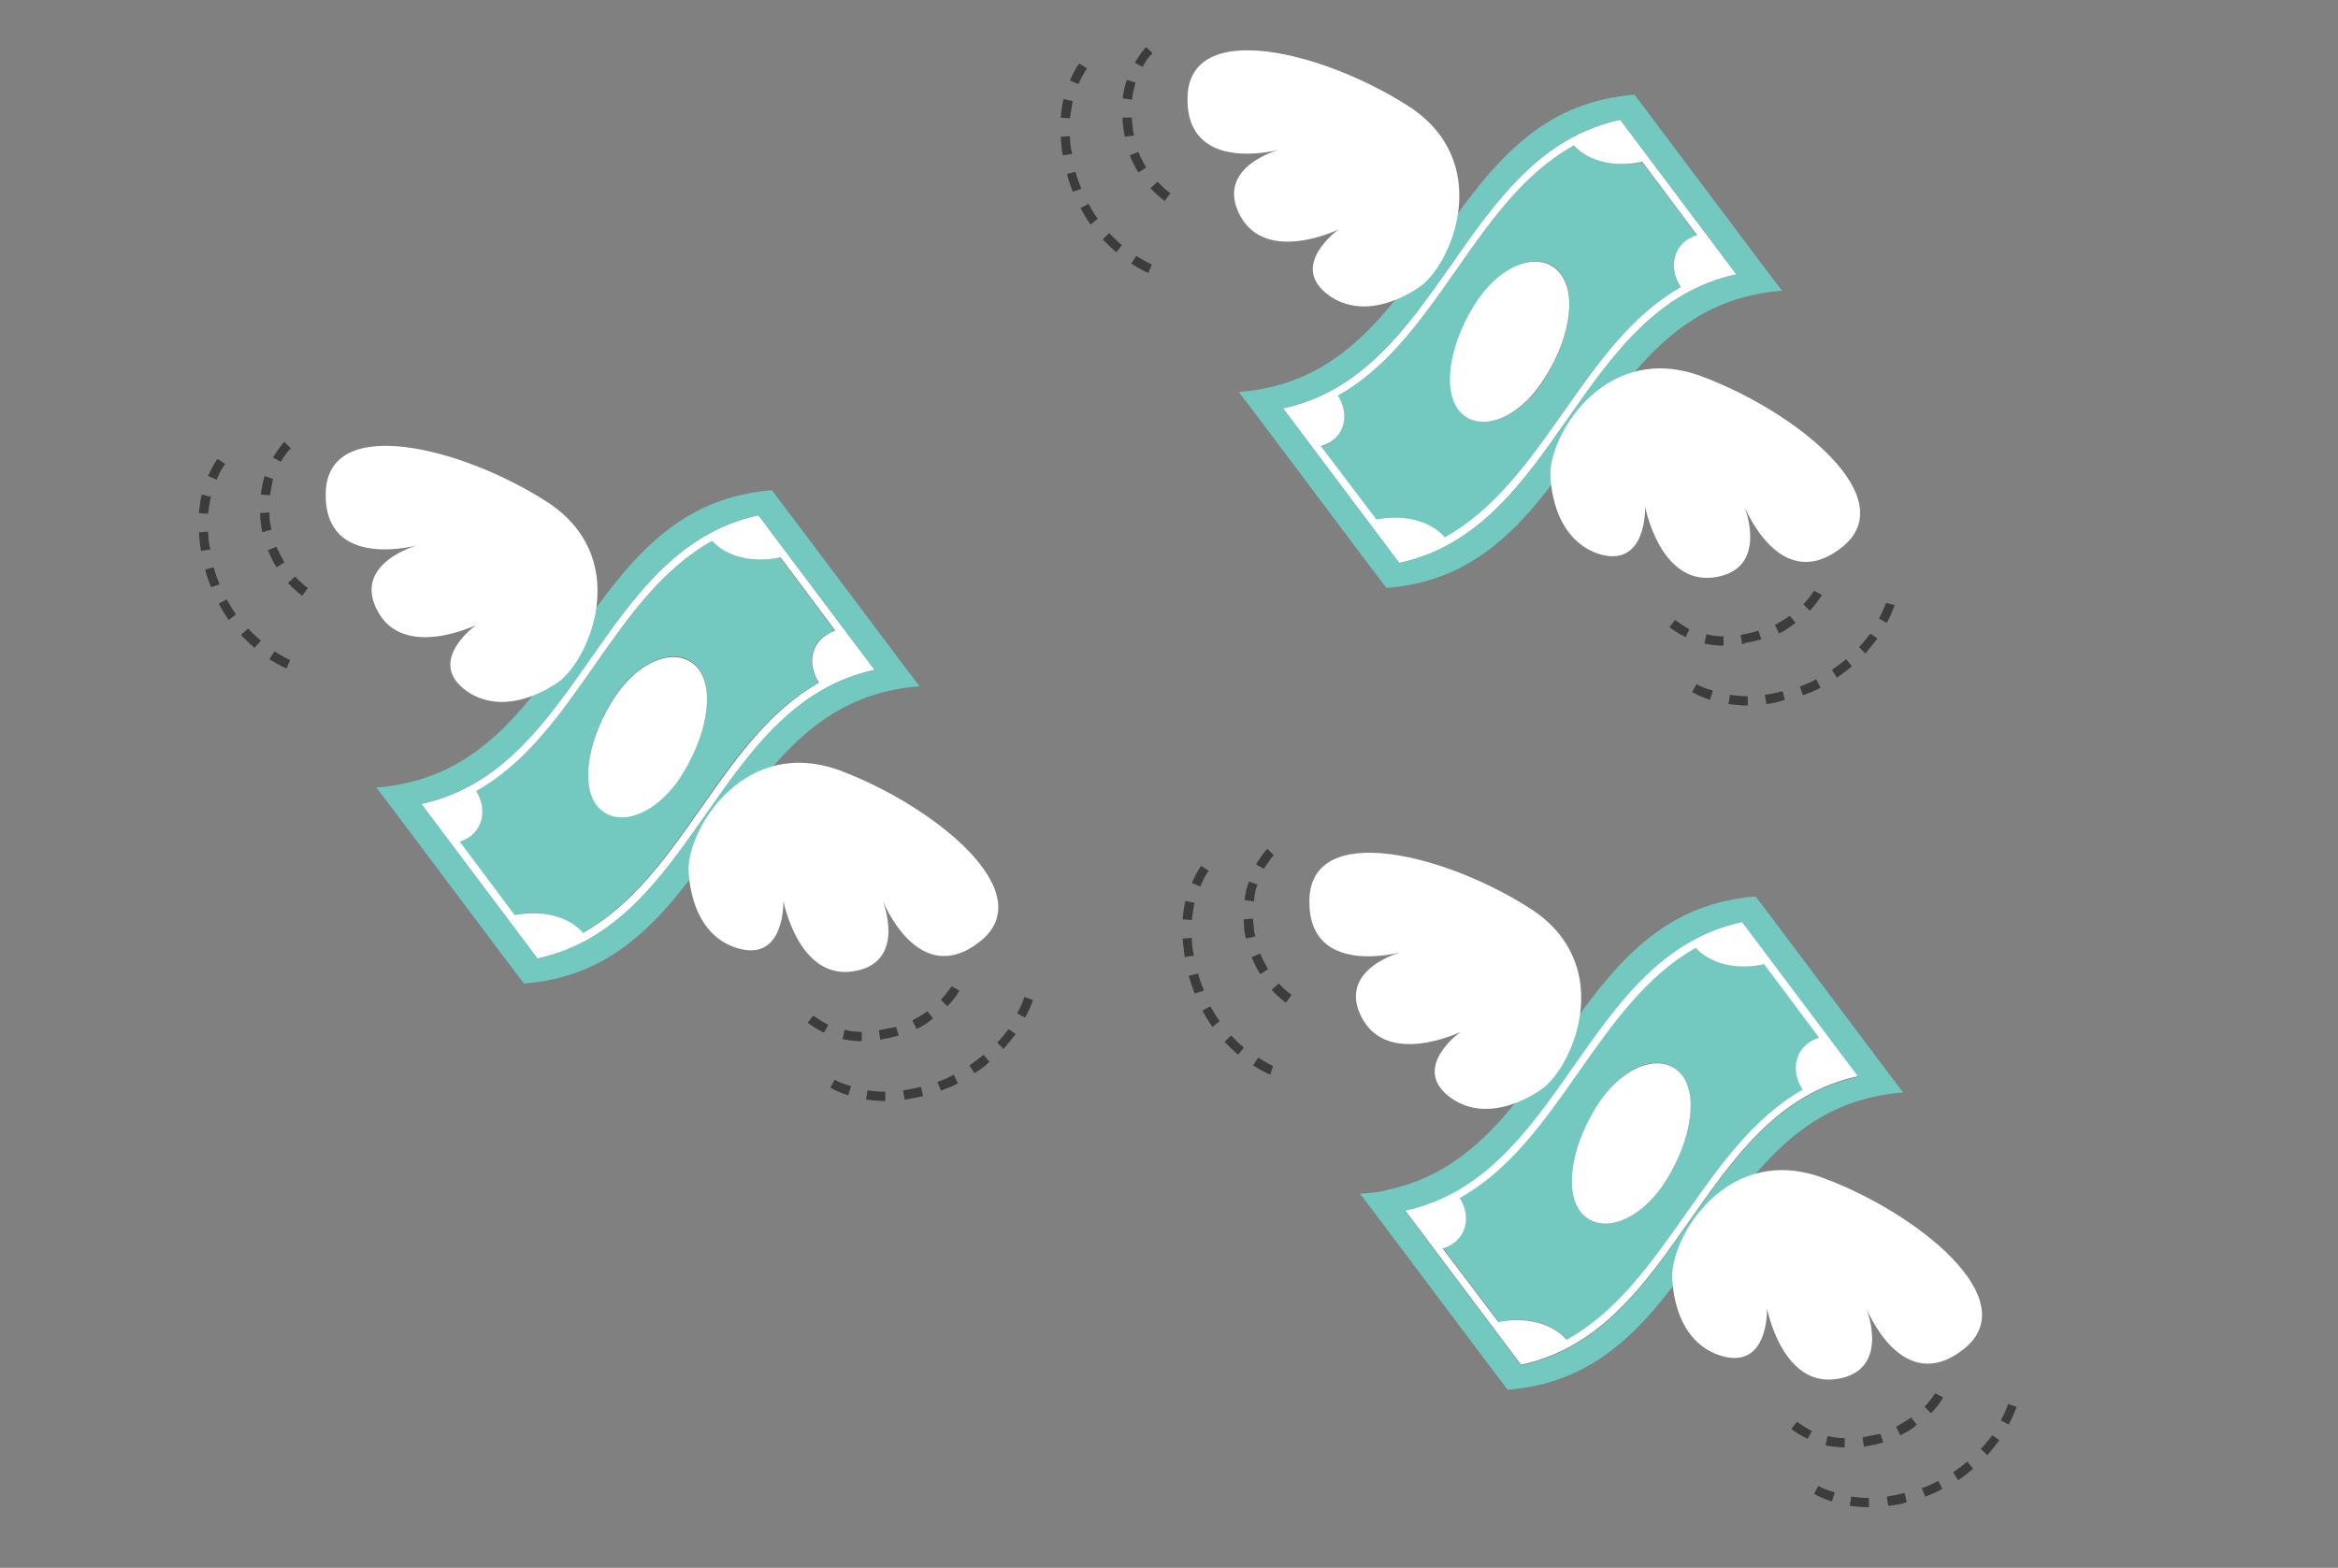
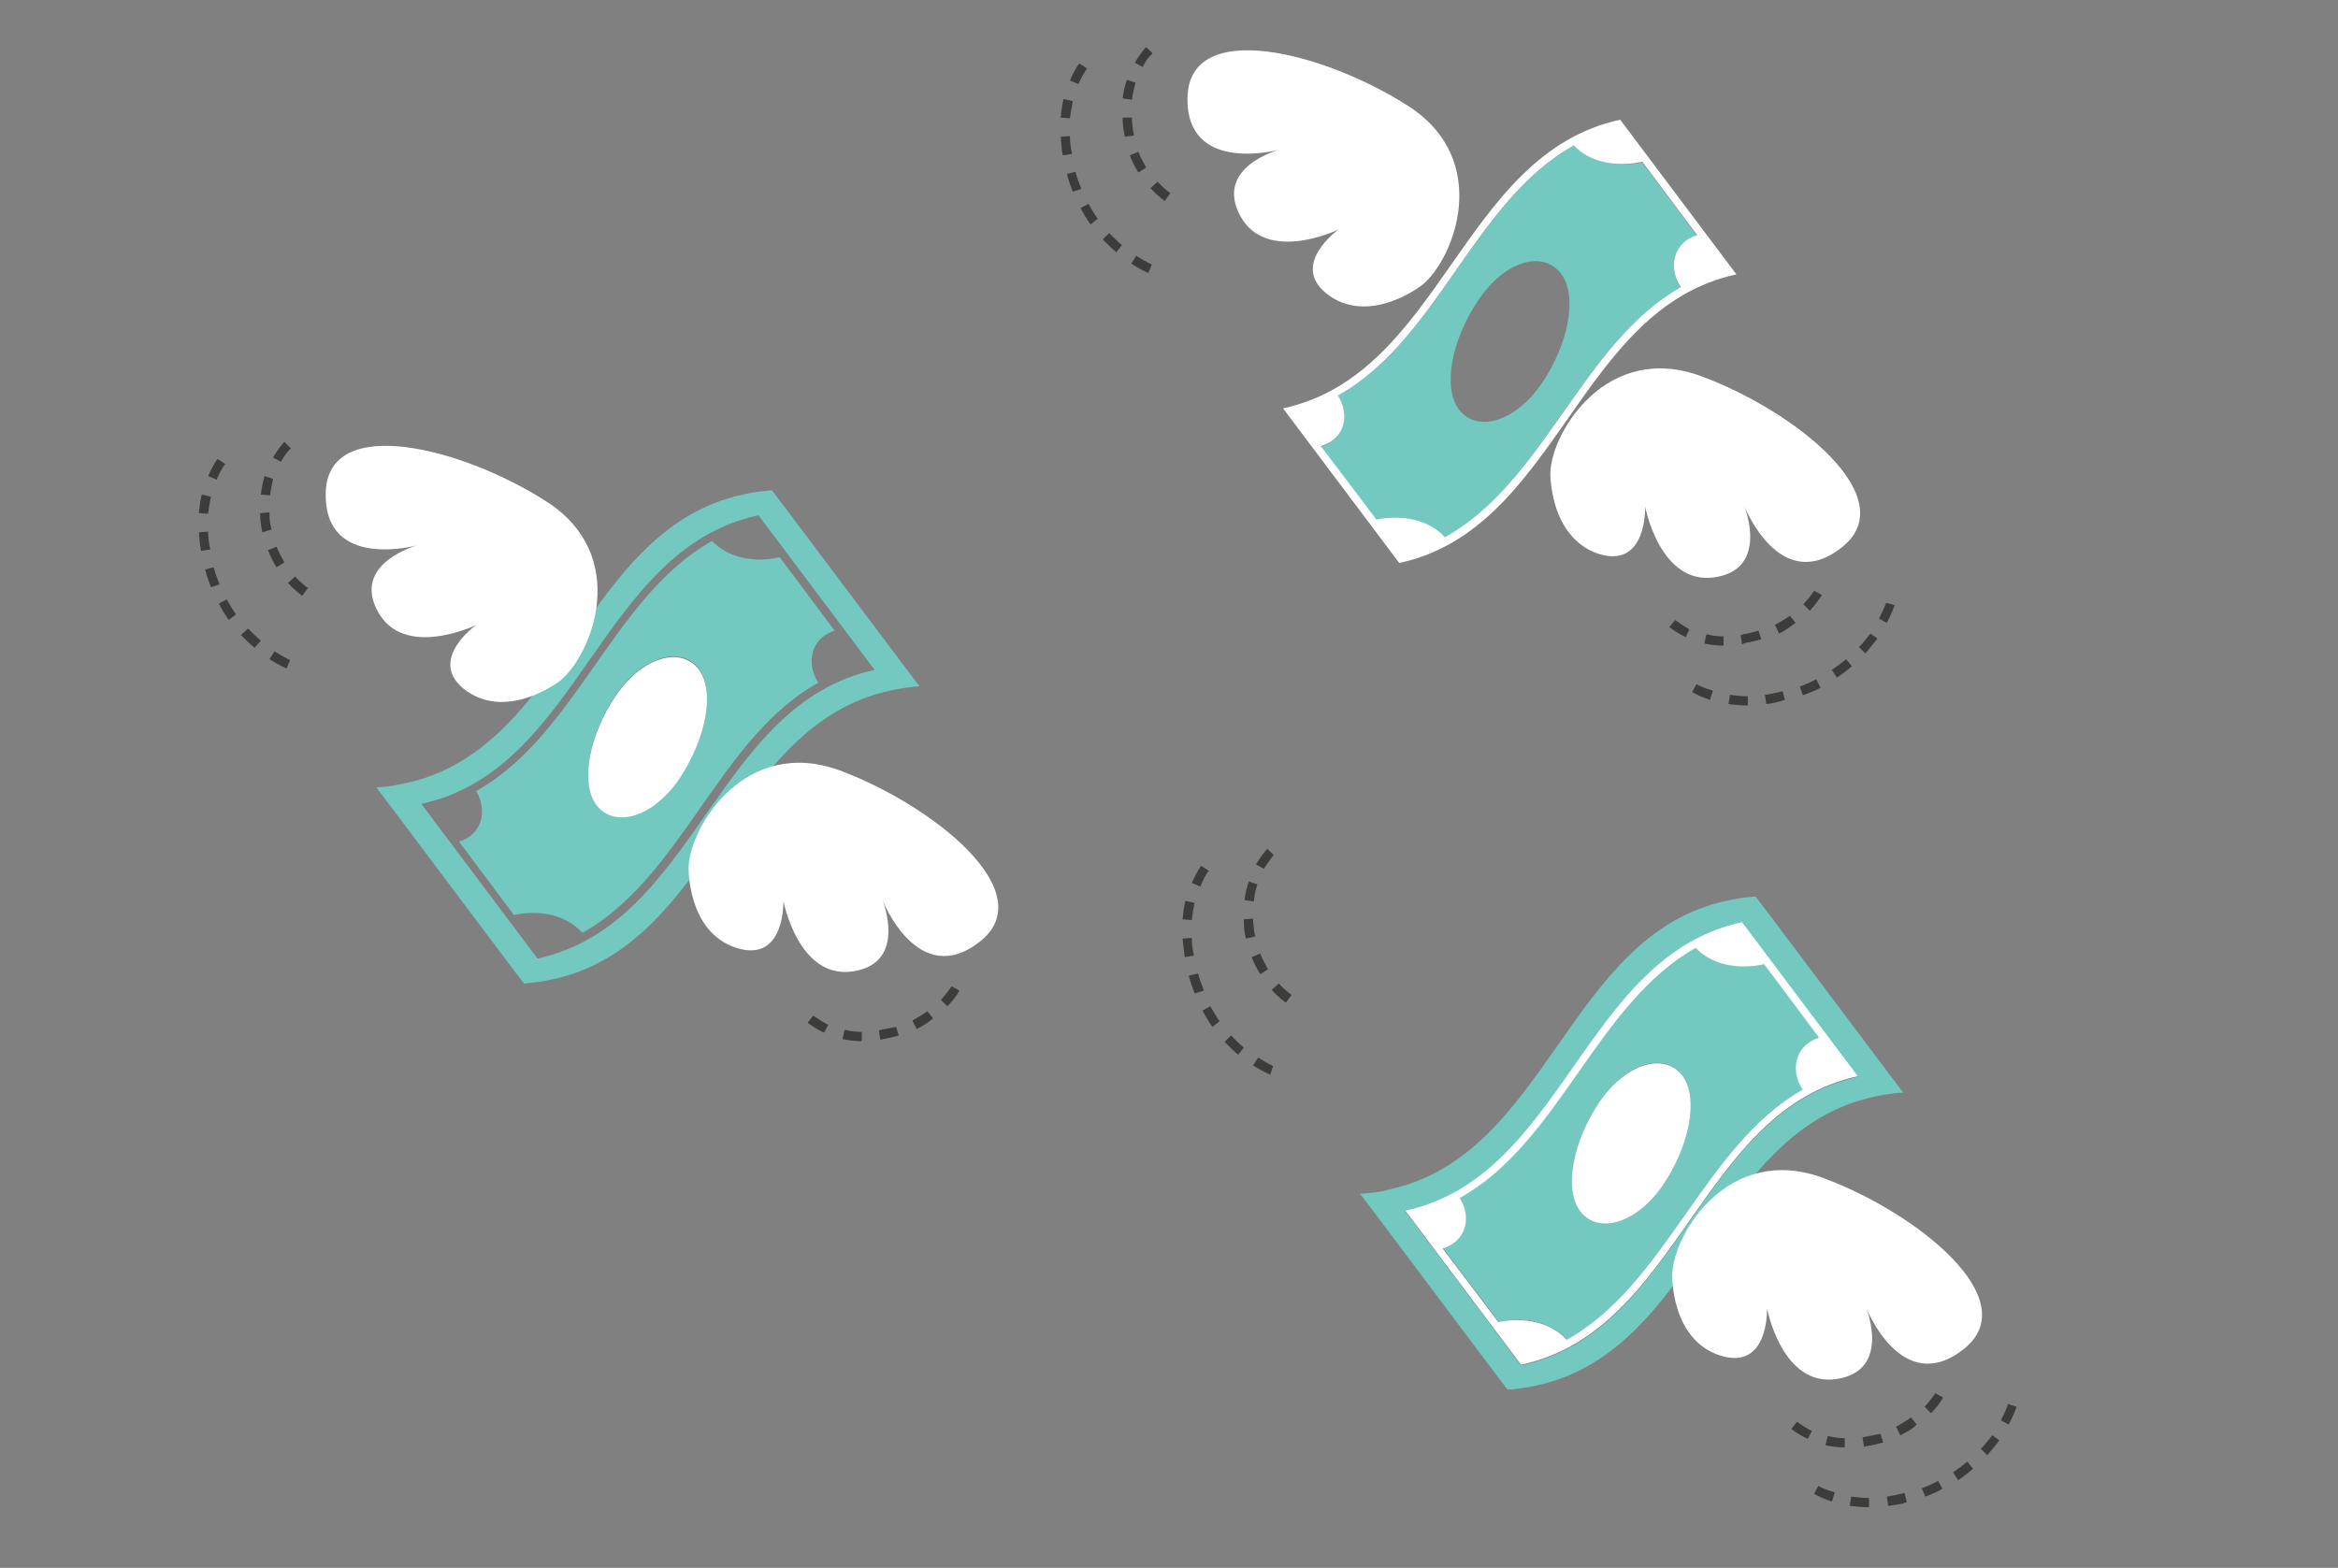
<svg xmlns="http://www.w3.org/2000/svg" version="1.1" id="Katman_1" x="0px" y="0px" viewBox="0 0 328 220" enable-background="new 0 0 328 220" xml:space="preserve">
  <rect x="0" y="0" width="328" height="220" fill="#808080" stroke="none" />
  <g>
    <g>
      <g>
        <path fill-rule="evenodd" clip-rule="evenodd" fill="#73C9C0" d="M219,38.4c2.4,3.2,1,9.9-2.7,15.4c-3.8,5.5-9.1,6.9-11.6,3.7     c-2.4-3.2-1-9.9,2.7-15.4C211.2,36.5,216.5,35.1,219,38.4z M220.8,20.4c-13.9,7.8-19.1,27.3-33.1,35.1c1.6,2.7,0.9,6.1-2.4,7.2     l7.8,10.3c3.6-0.7,7.4,0,9.6,2.5c13.9-7.8,19.1-27.3,33.1-35.1c-1.8-2.8-1-6.3,2.3-7.3l-7.7-10.3     C226.9,23.5,223.1,22.8,220.8,20.4z" />
      </g>
      <g>
        <path fill-rule="evenodd" clip-rule="evenodd" fill="#FFFFFF" d="M187.7,55.5c14-7.8,19.1-27.3,33.1-35.1c2.2,2.4,6,3.1,9.6,2.3     l7.7,10.3c-3.4,1-4.1,4.6-2.3,7.3c-13.9,7.9-19.1,27.3-33.1,35.1c-2.2-2.5-6-3.2-9.6-2.5l-7.8-10.3     C188.7,61.6,189.4,58.2,187.7,55.5z M227.3,16.8c-22.3,4.8-25,35.7-47.3,40.5L196.3,79c22.3-4.8,25-35.7,47.3-40.5L227.3,16.8z" />
      </g>
      <g>
-         <path fill-rule="evenodd" clip-rule="evenodd" fill="#73C9C0" d="M180,57.3c22.3-4.8,25-35.7,47.3-40.5l16.3,21.7     c-22.3,4.8-25,35.7-47.3,40.5L180,57.3z M173.8,55l2.2,2.9l16.3,21.7l2.2,2.9c1.4-0.1,2.8-0.3,4.1-0.6     c22.3-4.8,25-35.7,47.3-40.5c1.3-0.3,2.7-0.5,4.1-0.6l-2.2-2.9l-16.3-21.7l-2.2-2.9c-1.4,0.1-2.8,0.3-4.1,0.6     c-22.3,4.8-25,35.7-47.3,40.5C176.6,54.7,175.2,54.9,173.8,55z" />
-       </g>
+         </g>
      <g>
-         <path fill="#FFFFFF" d="M216.2,53.8c-3.8,5.5-9.1,6.9-11.6,3.7c-2.4-3.2-1-9.9,2.7-15.4c3.8-5.5,9.1-6.9,11.6-3.7     C221.4,41.6,220,48.3,216.2,53.8z" />
-       </g>
+         </g>
    </g>
    <g>
      <path fill="#FFFFFF" d="M217.5,66.3c0.2-5.8,8-18.4,21.2-13.5c13.2,4.9,28.4,17.1,19.7,24c-8.7,6.9-13.7-5.8-13.7-5.8    s3.6,8.8-4.1,10c-7.7,1.2-9.8-9.9-9.8-9.9s0.3,8.8-6.6,6.6C217.3,75.3,217.5,66.3,217.5,66.3z" />
    </g>
    <g>
      <path fill="#FFFFFF" d="M199.5,40c4.5-3.6,9.9-17.5-1.9-25.1c-11.8-7.6-30.7-12.4-31-1.3c-0.3,11,12.9,7.4,12.9,7.4    s-9.2,2.4-5.5,9.3c3.7,6.8,13.8,1.9,13.8,1.9s-7.2,5.1-1.3,9.3C192.4,45.6,199.5,40,199.5,40z" />
    </g>
    <g>
      <path fill-rule="evenodd" clip-rule="evenodd" fill="#3C3C3B" d="M264.7,87.4l-1.1-0.6c0.7-1.3,1-2.2,1-2.2l1.2,0.3    C265.8,84.9,265.5,85.9,264.7,87.4z M261.7,91.7l-0.9-0.9c0.6-0.6,1.1-1.3,1.6-1.9l1,0.7C262.8,90.3,262.3,91,261.7,91.7z     M257.7,95.1l-0.7-1.1c0.7-0.5,1.4-1,2-1.5l0.8,1C259.1,94.1,258.4,94.6,257.7,95.1z M252.9,97.5l-0.4-1.2l0.1,0    c0.8-0.3,1.5-0.6,2.2-1l0.6,1.2c-0.7,0.4-1.5,0.7-2.3,1L252.9,97.5z M239.9,98.2c-0.9-0.3-1.7-0.6-2.5-1.1L238,96    c0.5,0.3,1.2,0.6,2.3,0.9L239.9,98.2z M247.8,98.8l-0.2-1.3c0.8-0.1,1.6-0.3,2.5-0.5l0.3,1.2C249.5,98.5,248.7,98.7,247.8,98.8z     M245.2,99c-0.9,0-1.8-0.1-2.7-0.2l0.2-1.3c0.8,0.1,1.6,0.2,2.5,0.2V99z" />
    </g>
    <g>
      <path fill-rule="evenodd" clip-rule="evenodd" fill="#3C3C3B" d="M253.9,85.7l-0.9-0.9c1-1.1,1.5-1.9,1.5-1.9l1.1,0.6    C255.5,83.6,255,84.5,253.9,85.7z M249.6,88.9l-0.6-1.2c0.7-0.4,1.4-0.8,2.1-1.3l0.8,1C251.1,88,250.4,88.5,249.6,88.9z     M236.5,89.4c-1.1-0.5-1.9-1.1-2.3-1.4l0.8-1c0.4,0.3,1.1,0.8,2,1.3L236.5,89.4z M244.4,90.4l-0.2-1.3l0.4-0.1    c0.7-0.1,1.4-0.3,2.1-0.5l0.4,1.2c-0.7,0.2-1.5,0.4-2.2,0.5L244.4,90.4z M241.8,90.6c-0.9,0-1.8-0.1-2.7-0.3l0.3-1.3    c0.8,0.2,1.6,0.3,2.4,0.3L241.8,90.6z" />
    </g>
    <g>
      <path fill-rule="evenodd" clip-rule="evenodd" fill="#3C3C3B" d="M151.3,11.8l-1.2-0.5c0.4-0.9,0.8-1.7,1.3-2.4l1.1,0.7    C152.2,10.1,151.7,10.8,151.3,11.8z M150.1,16.6l-1.3-0.1c0.1-0.9,0.2-1.8,0.4-2.6l1.3,0.3C150.4,14.9,150.2,15.8,150.1,16.6z     M149.1,21.8c-0.2-0.9-0.2-1.8-0.3-2.6l1.3-0.1c0,0.8,0.1,1.6,0.3,2.5L149.1,21.8z M150.5,26.9c-0.3-0.8-0.6-1.6-0.8-2.4l0-0.1    l1.2-0.3l0,0.1c0.2,0.8,0.5,1.5,0.8,2.3L150.5,26.9z M153,31.5c-0.5-0.7-1-1.5-1.4-2.3l1.1-0.6c0.4,0.7,0.8,1.4,1.3,2.1L153,31.5z     M156.6,35.4c-0.7-0.6-1.3-1.2-1.9-1.8l0.9-0.9c0.6,0.6,1.2,1.2,1.8,1.7L156.6,35.4z M161.1,38.3c0,0-1-0.4-2.4-1.3l0.7-1.1    c1.3,0.8,2.1,1.2,2.2,1.2L161.1,38.3z" />
    </g>
    <g>
      <path fill-rule="evenodd" clip-rule="evenodd" fill="#3C3C3B" d="M160.3,9.4l-1.1-0.6c0.6-1,1.2-1.8,1.6-2.2l0.9,0.9    C161.3,7.8,160.8,8.4,160.3,9.4z M158.8,14l-1.3-0.2c0.1-0.9,0.3-1.8,0.6-2.6l1.2,0.4C159.1,12.4,158.9,13.2,158.8,14z     M157.8,19.2c-0.1-0.7-0.3-1.5-0.3-2.3l0-0.4l1.3,0l0,0.4c0.1,0.7,0.1,1.4,0.3,2.1L157.8,19.2z M159.7,24.2    c-0.5-0.8-0.9-1.6-1.2-2.4l1.2-0.5c0.3,0.8,0.7,1.5,1.1,2.2L159.7,24.2z M163.4,28.2c0,0-0.9-0.6-2-1.8l1-0.9    c1,1.1,1.8,1.6,1.8,1.6L163.4,28.2z" />
    </g>
    <g>
      <g>
        <path fill-rule="evenodd" clip-rule="evenodd" fill="#73C9C0" d="M236,150.9c2.4,3.2,1,9.9-2.7,15.4c-3.8,5.5-9.1,6.9-11.6,3.7     c-2.4-3.2-1-9.9,2.7-15.4C228.2,149,233.6,147.6,236,150.9z M237.9,132.9c-13.9,7.9-19.1,27.3-33.1,35.1c1.6,2.7,0.9,6.1-2.3,7.2     l7.8,10.3c3.6-0.8,7.4,0,9.6,2.5c13.9-7.8,19.1-27.3,33.1-35.1c-1.8-2.8-1-6.3,2.3-7.3l-7.7-10.3     C243.9,136,240.1,135.4,237.9,132.9z" />
      </g>
      <g>
        <path fill-rule="evenodd" clip-rule="evenodd" fill="#FFFFFF" d="M204.8,168.1c14-7.8,19.2-27.3,33.1-35.1c2.2,2.4,6,3.1,9.6,2.3     l7.7,10.3c-3.4,1.1-4.1,4.6-2.3,7.3c-13.9,7.9-19.1,27.3-33.1,35.1c-2.2-2.5-6-3.2-9.6-2.5l-7.8-10.3     C205.7,174.2,206.5,170.8,204.8,168.1z M244.4,129.3c-22.3,4.8-25,35.7-47.3,40.5l16.3,21.7c22.3-4.8,25-35.7,47.3-40.5     L244.4,129.3z" />
      </g>
      <g>
        <path fill-rule="evenodd" clip-rule="evenodd" fill="#73C9C0" d="M197.1,169.9c22.3-4.8,25-35.7,47.3-40.5l16.3,21.7     c-22.3,4.8-25,35.7-47.3,40.5L197.1,169.9z M190.8,167.5l2.2,2.9l16.3,21.7l2.2,2.9c1.4-0.1,2.8-0.3,4.1-0.6     c22.3-4.8,25-35.7,47.3-40.5c1.3-0.3,2.7-0.5,4.1-0.6l-2.2-2.9l-16.3-21.7l-2.2-2.9c-1.4,0.1-2.8,0.3-4.1,0.6     c-22.3,4.8-25,35.7-47.3,40.5C193.6,167.3,192.3,167.4,190.8,167.5z" />
      </g>
      <g>
        <path fill="#FFFFFF" d="M233.3,166.3c-3.8,5.5-9.1,6.9-11.6,3.7c-2.4-3.2-1-9.9,2.7-15.4c3.8-5.5,9.1-6.9,11.6-3.7     C238.4,154.1,237,160.8,233.3,166.3z" />
      </g>
    </g>
    <g>
      <path fill="#FFFFFF" d="M234.6,178.8c0.2-5.8,8-18.4,21.2-13.5c13.2,4.9,28.4,17.1,19.7,24c-8.7,6.9-13.7-5.8-13.7-5.8    s3.6,8.8-4.1,10c-7.7,1.2-9.8-9.9-9.8-9.9s0.3,8.8-6.6,6.6C234.3,187.9,234.6,178.8,234.6,178.8z" />
    </g>
    <g>
-       <path fill="#FFFFFF" d="M216.6,152.6c4.5-3.7,9.9-17.5-1.9-25.1c-11.8-7.6-30.7-12.4-31-1.3s12.9,7.4,12.9,7.4s-9.2,2.4-5.5,9.3    c3.7,6.8,13.8,1.9,13.8,1.9s-7.2,5.1-1.3,9.3C209.5,158.2,216.6,152.6,216.6,152.6z" />
-     </g>
+       </g>
    <g>
      <path fill-rule="evenodd" clip-rule="evenodd" fill="#3C3C3B" d="M281.8,199.9l-1.1-0.6c0.7-1.3,1-2.2,1-2.3l1.2,0.4    C282.9,197.4,282.6,198.4,281.8,199.9z M278.8,204.2l-0.9-0.9c0.6-0.6,1.1-1.3,1.6-1.9l1,0.7C279.9,202.9,279.3,203.6,278.8,204.2    z M274.7,207.7l-0.7-1.1c0.7-0.5,1.4-1,2-1.5l0.8,1C276.2,206.6,275.5,207.2,274.7,207.7z M270.1,210l-0.5-1.2l0.1,0    c0.8-0.3,1.5-0.6,2.2-1l0.6,1.1C271.7,209.4,270.9,209.7,270.1,210L270.1,210z M257,210.7c-0.9-0.3-1.7-0.6-2.5-1.1l0.6-1.1    c0.5,0.3,1.2,0.6,2.3,0.9L257,210.7z M264.9,211.3l-0.2-1.3c0.8-0.1,1.6-0.3,2.5-0.5l0.3,1.3C266.6,211.1,265.7,211.2,264.9,211.3    z M262.2,211.5c-0.9,0-1.8-0.1-2.7-0.2l0.2-1.3c0.8,0.1,1.6,0.2,2.5,0.2L262.2,211.5z" />
    </g>
    <g>
      <path fill-rule="evenodd" clip-rule="evenodd" fill="#3C3C3B" d="M270.9,198.3l-0.9-0.9c1-1.1,1.5-1.9,1.5-1.9l1.1,0.6    C272.6,196.1,272.1,197.1,270.9,198.3z M266.6,201.4l-0.6-1.2c0.7-0.4,1.4-0.8,2.1-1.3l0.8,1C268.2,200.6,267.4,201,266.6,201.4z     M253.6,201.9c-1.1-0.5-1.9-1.1-2.3-1.4l0.8-1c0.4,0.3,1.1,0.8,2.1,1.3L253.6,201.9z M261.5,203l-0.2-1.3l0.4-0.1    c0.7-0.1,1.4-0.3,2.1-0.4l0.4,1.2c-0.7,0.2-1.5,0.4-2.2,0.5L261.5,203z M258.8,203.1c-0.9,0-1.8-0.1-2.7-0.3l0.3-1.3    c0.8,0.2,1.6,0.3,2.4,0.3L258.8,203.1z" />
    </g>
    <g>
      <path fill-rule="evenodd" clip-rule="evenodd" fill="#3C3C3B" d="M168.4,124.4l-1.2-0.5c0.4-0.9,0.8-1.7,1.3-2.4l1.1,0.7    C169.2,122.6,168.8,123.4,168.4,124.4z M167.2,129.1l-1.3-0.1c0.1-0.9,0.2-1.8,0.4-2.6l1.3,0.3    C167.4,127.5,167.3,128.3,167.2,129.1z M166.2,134.3c-0.1-0.9-0.2-1.8-0.3-2.6l1.3-0.1c0,0.8,0.1,1.6,0.3,2.5L166.2,134.3z     M167.6,139.4c-0.3-0.8-0.6-1.6-0.8-2.4l0-0.1l1.3-0.3l0,0.1c0.2,0.8,0.5,1.5,0.8,2.3L167.6,139.4z M170.1,144.1    c-0.5-0.7-1-1.5-1.4-2.3l1.1-0.6c0.4,0.7,0.8,1.4,1.3,2.1L170.1,144.1z M173.7,148c-0.7-0.6-1.3-1.2-1.9-1.8l0.9-0.9    c0.6,0.6,1.2,1.2,1.8,1.7L173.7,148z M178.2,150.8c0,0-1-0.4-2.4-1.3l0.7-1.1c1.3,0.8,2.1,1.2,2.1,1.2L178.2,150.8z" />
    </g>
    <g>
-       <path fill-rule="evenodd" clip-rule="evenodd" fill="#3C3C3B" d="M177.3,121.9l-1.1-0.6c0.6-1,1.2-1.8,1.6-2.2l0.9,0.9    C178.4,120.3,177.9,121,177.3,121.9z M175.9,126.5l-1.3-0.2c0.1-0.9,0.3-1.8,0.6-2.6l1.2,0.4C176.1,124.9,176,125.7,175.9,126.5z     M174.8,131.7c-0.2-0.7-0.3-1.5-0.3-2.3l0-0.4l1.3-0.1l0,0.4c0.1,0.7,0.1,1.4,0.3,2.1L174.8,131.7z M176.8,136.7    c-0.5-0.8-0.9-1.6-1.2-2.4l1.2-0.5c0.3,0.8,0.7,1.5,1.1,2.2L176.8,136.7z M180.4,140.7c0,0-0.9-0.6-2-1.8l1-0.9    c1,1.1,1.8,1.6,1.8,1.6L180.4,140.7z" />
+       <path fill-rule="evenodd" clip-rule="evenodd" fill="#3C3C3B" d="M177.3,121.9l-1.1-0.6c0.6-1,1.2-1.8,1.6-2.2l0.9,0.9    C178.4,120.3,177.9,121,177.3,121.9M175.9,126.5l-1.3-0.2c0.1-0.9,0.3-1.8,0.6-2.6l1.2,0.4C176.1,124.9,176,125.7,175.9,126.5z     M174.8,131.7c-0.2-0.7-0.3-1.5-0.3-2.3l0-0.4l1.3-0.1l0,0.4c0.1,0.7,0.1,1.4,0.3,2.1L174.8,131.7z M176.8,136.7    c-0.5-0.8-0.9-1.6-1.2-2.4l1.2-0.5c0.3,0.8,0.7,1.5,1.1,2.2L176.8,136.7z M180.4,140.7c0,0-0.9-0.6-2-1.8l1-0.9    c1,1.1,1.8,1.6,1.8,1.6L180.4,140.7z" />
    </g>
    <g>
      <g>
        <path fill-rule="evenodd" clip-rule="evenodd" fill="#73C9C0" d="M98,93.8c2.4,3.2,1,9.9-2.7,15.4c-3.8,5.5-9.1,6.9-11.6,3.7     c-2.4-3.2-1-9.9,2.7-15.4C90.2,92,95.6,90.6,98,93.8z M99.9,75.9C86,83.7,80.8,103.2,66.8,111c1.6,2.7,0.9,6.1-2.4,7.1l7.7,10.3     c3.6-0.8,7.4,0,9.6,2.5c14-7.8,19.1-27.3,33.1-35.1c-1.8-2.8-1-6.3,2.3-7.3l-7.7-10.3C105.9,79,102.1,78.3,99.9,75.9z" />
      </g>
      <g>
-         <path fill-rule="evenodd" clip-rule="evenodd" fill="#FFFFFF" d="M66.8,111c14-7.8,19.1-27.3,33.1-35.1c2.2,2.4,6,3.1,9.6,2.3     l7.7,10.3c-3.4,1.1-4.1,4.6-2.3,7.3c-13.9,7.8-19.1,27.3-33.1,35.1c-2.2-2.5-6-3.2-9.6-2.5l-7.7-10.3     C67.7,117.1,68.5,113.7,66.8,111z M106.4,72.3c-22.3,4.8-25,35.7-47.3,40.5l16.3,21.7c22.3-4.8,25-35.7,47.3-40.5L106.4,72.3z" />
-       </g>
+         </g>
      <g>
        <path fill-rule="evenodd" clip-rule="evenodd" fill="#73C9C0" d="M59.1,112.8c22.3-4.8,25-35.7,47.3-40.5L122.7,94     c-22.3,4.8-25,35.7-47.3,40.5L59.1,112.8z M52.8,110.5l2.2,2.9l16.3,21.7l2.2,2.9c1.4-0.1,2.8-0.3,4.1-0.6     c22.3-4.8,25-35.7,47.3-40.5c1.3-0.3,2.7-0.5,4.1-0.6l-2.2-2.9l-16.3-21.7l-2.2-2.9c-1.4,0.1-2.8,0.3-4.1,0.6     c-22.3,4.8-25,35.7-47.3,40.5C55.6,110.2,54.3,110.4,52.8,110.5z" />
      </g>
      <g>
        <path fill="#FFFFFF" d="M95.3,109.3c-3.8,5.5-9.1,6.9-11.6,3.7c-2.4-3.2-1-9.9,2.7-15.4c3.8-5.5,9.1-6.9,11.6-3.7     C100.4,97.1,99,103.7,95.3,109.3z" />
      </g>
    </g>
    <g>
      <path fill="#FFFFFF" d="M96.6,121.7c0.2-5.8,8-18.4,21.2-13.6c13.1,4.9,28.4,17.1,19.7,24c-8.7,6.9-13.7-5.8-13.7-5.8    s3.6,8.8-4.1,10c-7.7,1.2-9.8-9.9-9.8-9.9s0.3,8.8-6.6,6.6C96.4,130.8,96.6,121.7,96.6,121.7z" />
    </g>
    <g>
      <path fill="#FFFFFF" d="M78.6,95.5c4.5-3.7,9.9-17.5-1.9-25.1c-11.8-7.6-30.7-12.4-31-1.3c-0.3,11.1,12.9,7.4,12.9,7.4    S49.3,79,53,85.8c3.7,6.8,13.8,1.9,13.8,1.9s-7.2,5.1-1.3,9.3C71.5,101.1,78.6,95.5,78.6,95.5z" />
    </g>
    <g>
-       <path fill-rule="evenodd" clip-rule="evenodd" fill="#3C3C3B" d="M143.8,142.8l-1.1-0.6c0.7-1.3,1-2.2,1-2.3l1.2,0.4    C144.9,140.4,144.6,141.4,143.8,142.8z M140.8,147.2l-0.9-0.9c0.6-0.6,1.1-1.3,1.6-1.9l1,0.7C141.9,145.8,141.4,146.5,140.8,147.2    z M136.7,150.6l-0.7-1.1c0.7-0.5,1.4-1,2-1.5l0.8,1C138.2,149.6,137.5,150.1,136.7,150.6z M132,153l-0.5-1.2l0.1,0    c0.8-0.3,1.5-0.6,2.2-1l0.6,1.2c-0.7,0.4-1.5,0.7-2.3,1L132,153z M119,153.7c-0.9-0.3-1.7-0.6-2.5-1.1l0.6-1.1    c0.5,0.3,1.2,0.6,2.3,0.9L119,153.7z M126.9,154.3l-0.2-1.3c0.8-0.1,1.6-0.3,2.5-0.5l0.3,1.3C128.6,154,127.7,154.2,126.9,154.3z     M124.2,154.5c-0.9,0-1.8-0.1-2.7-0.2l0.2-1.3c0.8,0.1,1.6,0.2,2.5,0.2V154.5z" />
-     </g>
+       </g>
    <g>
      <path fill-rule="evenodd" clip-rule="evenodd" fill="#3C3C3B" d="M132.9,141.2l-0.9-0.9c1-1.1,1.5-1.9,1.5-1.9l1.1,0.6    C134.6,139,134.1,140,132.9,141.2z M128.6,144.4l-0.6-1.2c0.7-0.4,1.4-0.8,2.1-1.3l0.8,1C130.2,143.5,129.4,144,128.6,144.4z     M115.6,144.9c-1.1-0.5-1.9-1.1-2.3-1.4l0.8-1c0.4,0.3,1.1,0.8,2.1,1.3L115.6,144.9z M123.5,145.9l-0.2-1.3l0.3-0.1    c0.7-0.1,1.4-0.3,2.1-0.4l0.4,1.2c-0.7,0.2-1.5,0.4-2.2,0.5L123.5,145.9z M120.9,146.1c-0.9,0-1.8-0.1-2.7-0.3l0.3-1.3    c0.8,0.2,1.6,0.3,2.4,0.3L120.9,146.1z" />
    </g>
    <g>
      <path fill-rule="evenodd" clip-rule="evenodd" fill="#3C3C3B" d="M30.4,67.3l-1.2-0.5c0.4-0.9,0.8-1.7,1.3-2.4l1.1,0.7    C31.2,65.6,30.8,66.3,30.4,67.3z M29.2,72.1L27.9,72c0.1-0.9,0.2-1.8,0.4-2.6l1.3,0.3C29.4,70.4,29.3,71.3,29.2,72.1z M28.2,77.3    c-0.2-0.9-0.2-1.8-0.3-2.6l1.3-0.1c0,0.8,0.1,1.6,0.3,2.5L28.2,77.3z M29.6,82.4c-0.3-0.8-0.6-1.6-0.8-2.4l0-0.1l1.2-0.3l0,0.1    c0.2,0.8,0.5,1.5,0.8,2.3L29.6,82.4z M32.1,87c-0.5-0.7-1-1.5-1.4-2.3l1.1-0.6c0.4,0.7,0.8,1.4,1.3,2.1L32.1,87z M35.7,90.9    c-0.7-0.6-1.3-1.2-1.9-1.8l1-0.9c0.6,0.6,1.2,1.2,1.8,1.7L35.7,90.9z M40.2,93.8c0,0-1-0.4-2.4-1.3l0.7-1.1    c1.3,0.8,2.1,1.2,2.2,1.2L40.2,93.8z" />
    </g>
    <g>
      <path fill-rule="evenodd" clip-rule="evenodd" fill="#3C3C3B" d="M39.4,64.8l-1.1-0.6c0.6-1,1.2-1.8,1.6-2.2l0.9,0.9    C40.4,63.3,39.9,63.9,39.4,64.8z M37.9,69.5l-1.3-0.1c0.1-0.9,0.3-1.8,0.5-2.6l1.2,0.4C38.2,67.8,38,68.6,37.9,69.5z M36.8,74.7    c-0.1-0.7-0.3-1.5-0.3-2.3l0-0.4l1.3-0.1l0,0.3c0,0.7,0.1,1.4,0.3,2.1L36.8,74.7z M38.8,79.6c-0.5-0.8-0.9-1.6-1.2-2.4l1.2-0.5    c0.3,0.8,0.7,1.5,1.1,2.2L38.8,79.6z M42.4,83.6c0,0-0.9-0.6-2-1.8l1-0.9c1,1.1,1.8,1.6,1.8,1.6L42.4,83.6z" />
    </g>
  </g>
</svg>